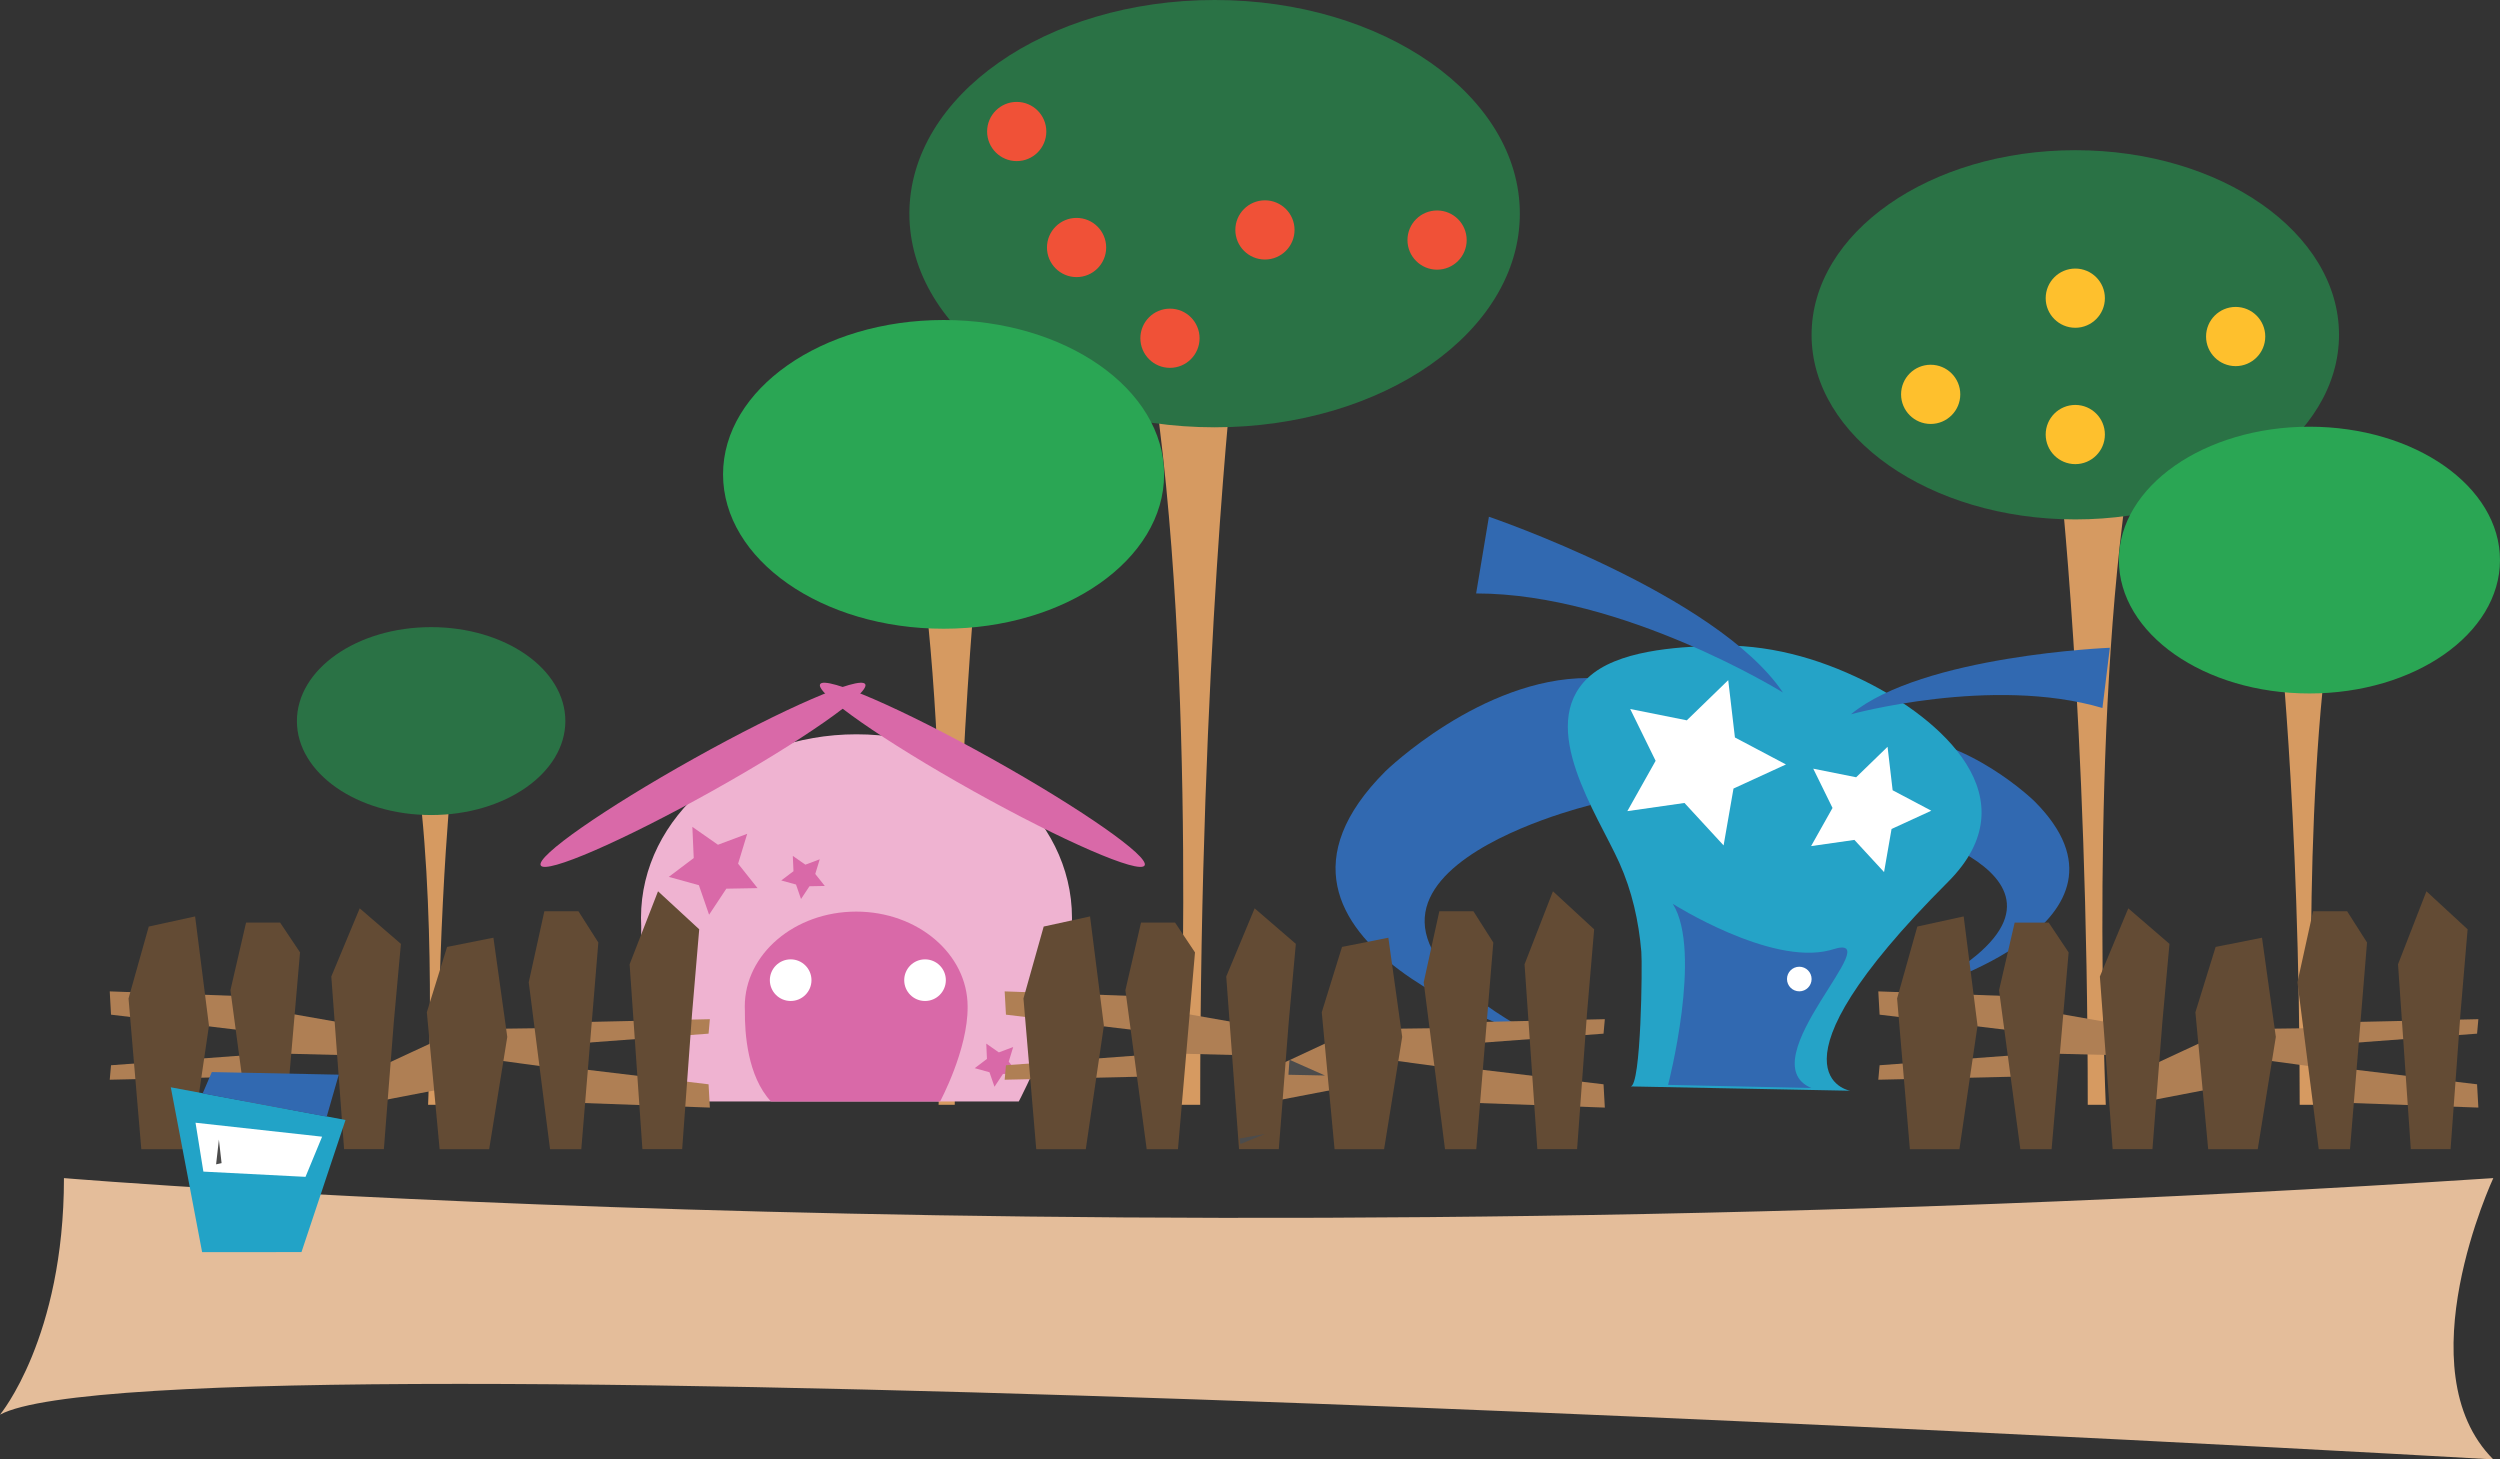
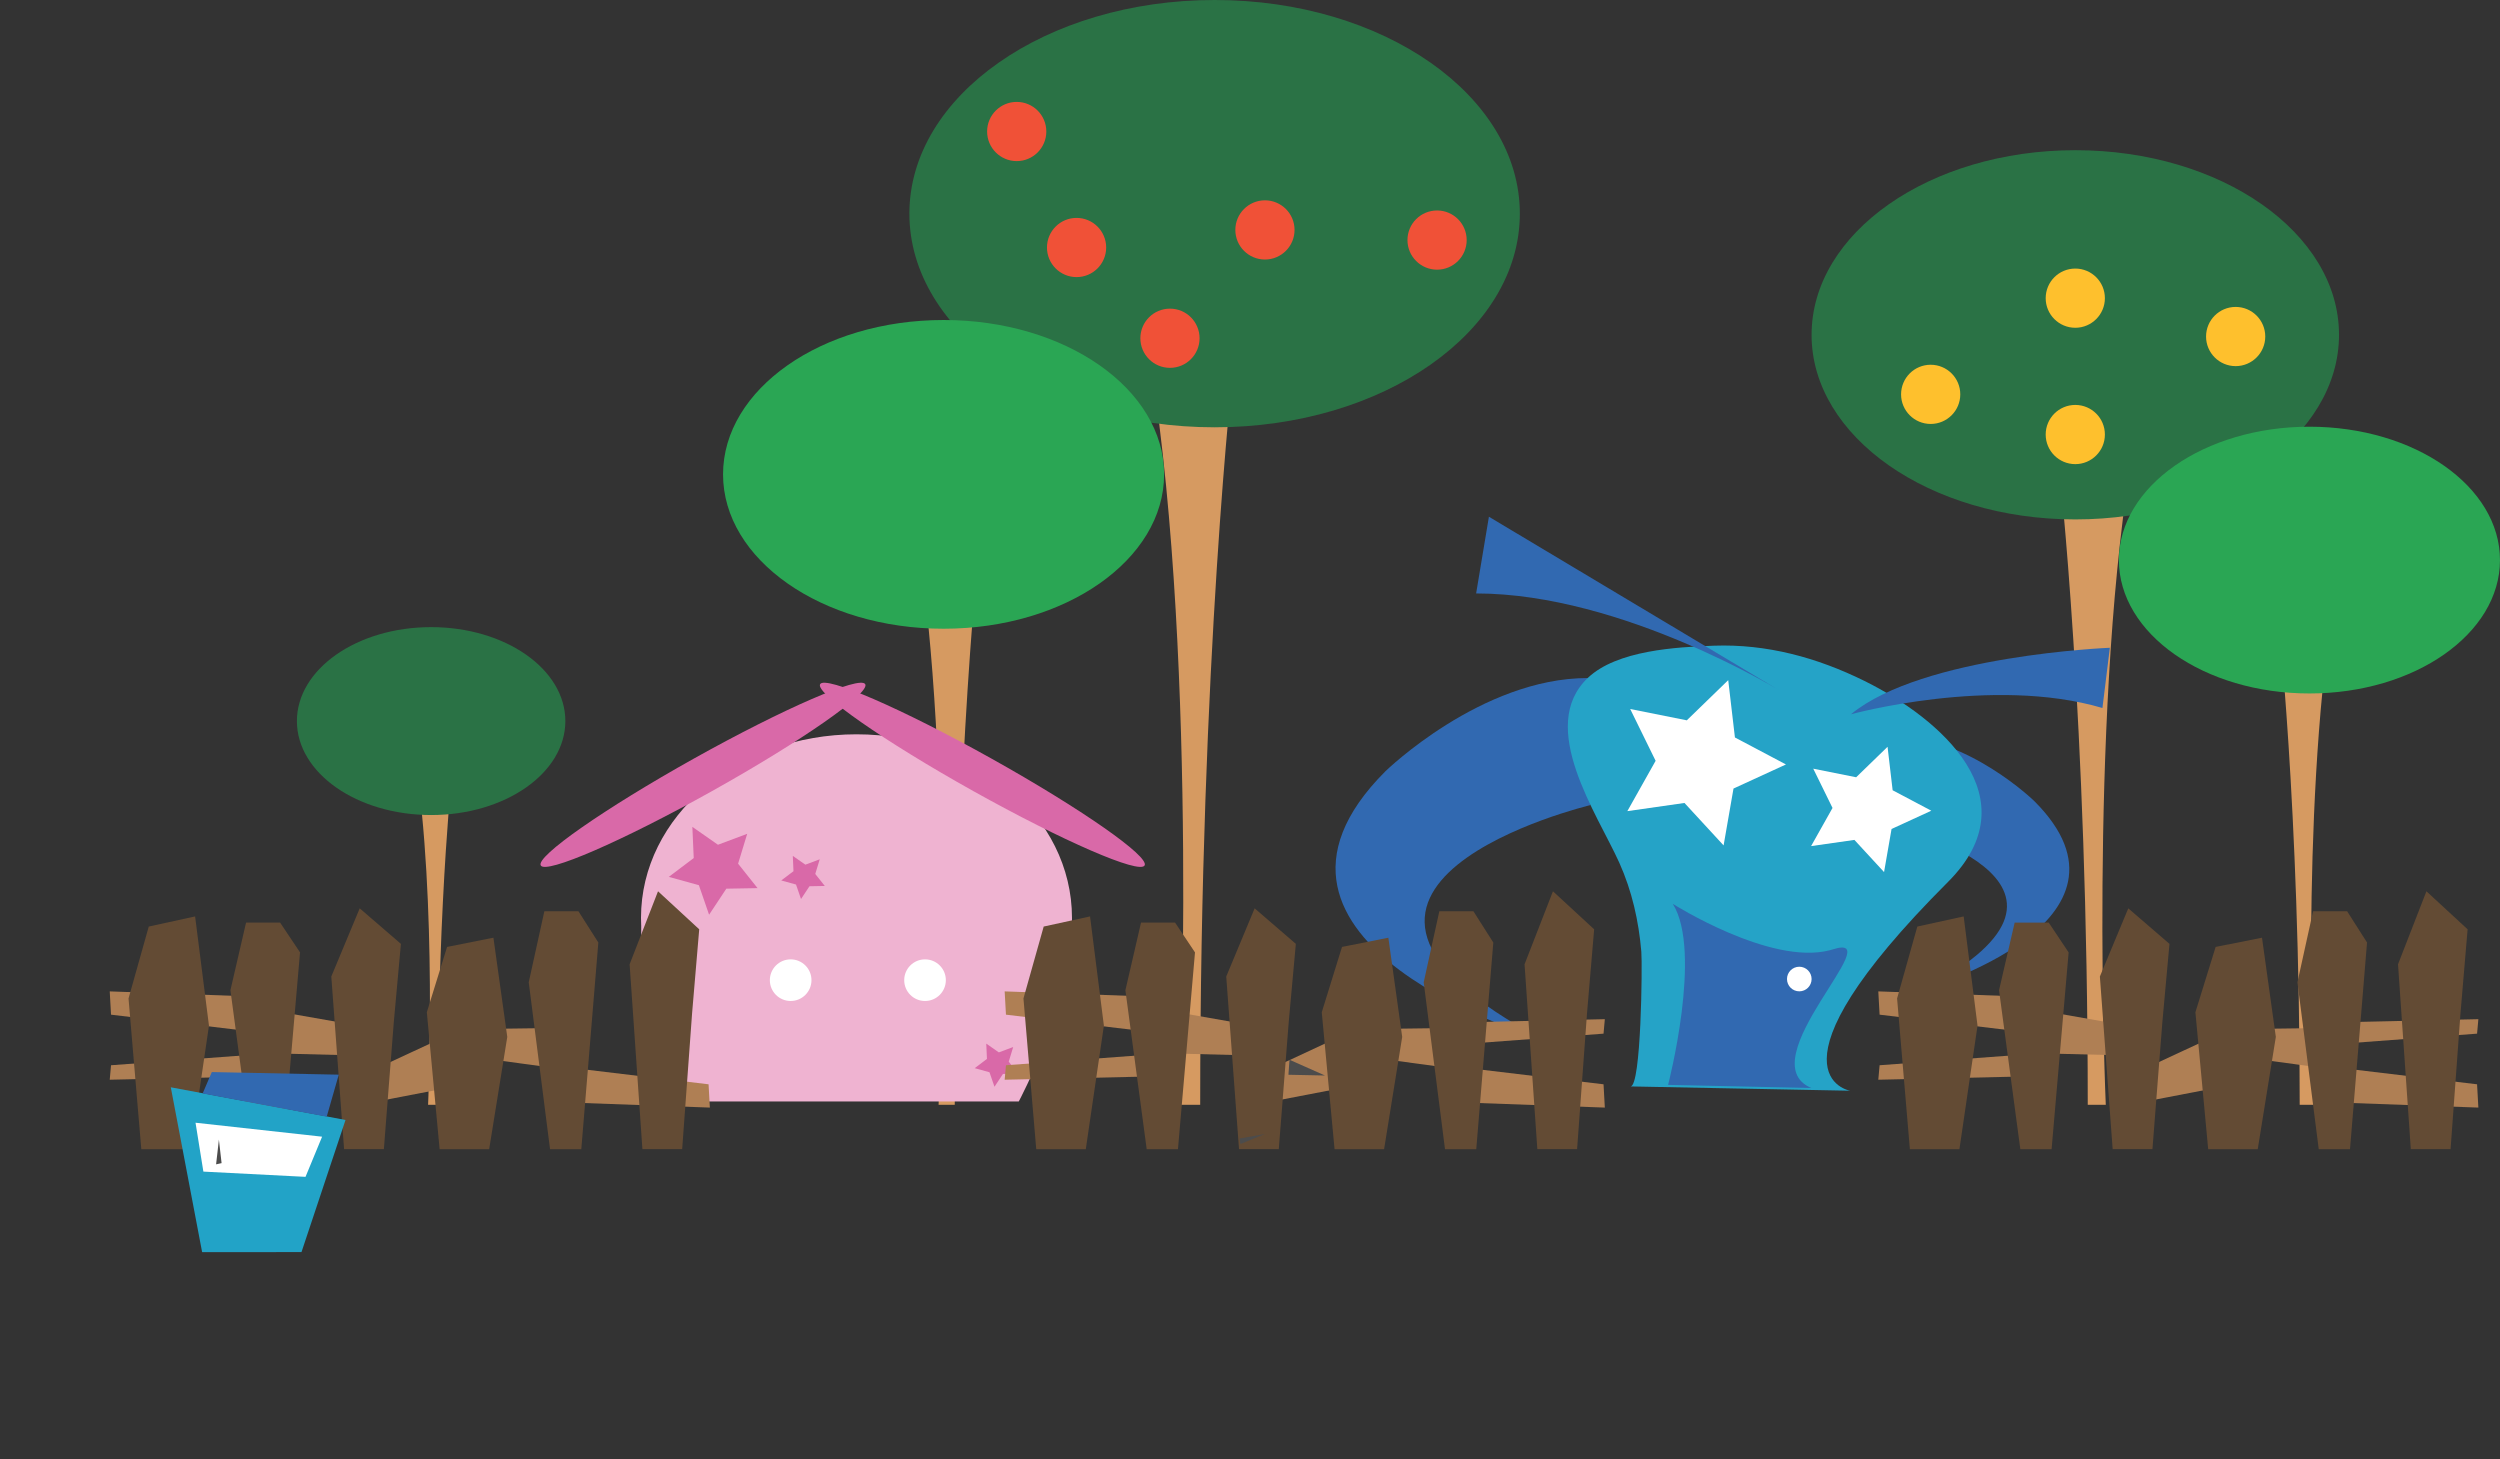
<svg xmlns="http://www.w3.org/2000/svg" version="1.1" viewBox="0 0 726.76 424.22">
  <rect x="0" y="0" width="726.76" height="424.22" fill="#333333" stroke="none" />
  <g transform="translate(-327.53 -706.12)">
    <g transform="matrix(1.25 0 0 -1.25 662.18 812.67)">
      <path d="m0 0h19.134s-7.734-67.64-7.734-171.7h-4.854s4.532 101.09-6.546 171.7" fill="#d69a61" />
    </g>
    <g transform="matrix(1.25 0 0 -1.25 594.04 861.03)">
      <path d="m0 0h14.823s-5.991-52.398-5.991-133.01h-3.761s3.511 78.31-5.071 133.01" fill="#d69a61" />
    </g>
    <g transform="matrix(1.25 0 0 -1.25 789.89 940.16)">
      <path d="m0 0s-78.897-18.879-11.007-54.559c0 0-76.81 22.299-36.67 62.439 0 0 22.232 21.665 47.043 21.665l0.634-29.545z" fill="#3169b1" />
    </g>
    <g transform="matrix(1.25 0 0 -1.25 877.23 945.91)">
      <path d="m0 0s55.201-13.21 7.7-38.173c0 0 53.741 15.603 25.657 43.687 0 0-15.553 15.157-32.914 15.157l-0.443-20.671z" fill="#3169b1" />
    </g>
    <g transform="matrix(1.25 0 0 -1.25 865.37 1023.2)">
      <path d="m0 0s-22.08 3.717 22.767 48.563c19.594 19.594-1.804 38.022-19.427 46.737-10.986 5.43-22.743 8.646-35.054 8.198-8.756-0.319-22.548-1.07-29.301-7.501-11.904-11.338 2.281-31.731 7.327-42.955 2.952-6.562 4.523-13.551 5.131-20.712 0.256-3.023-0.031-31.378-2.513-31.329 0.022 0 51.07-1.001 51.07-1.001" fill="#25a3c7" />
    </g>
    <g transform="matrix(1.25 0 0 -1.25 639.16 972.95)">
      <path d="m0 0c0 23.578-22.437 42.692-50.116 42.692-27.678 0-50.116-19.114-50.116-42.692 0-0.625 0.019-1.248 0.05-1.866-0.116-10.327 1.227-29.525 11.705-40.825h76.103s12.499 23.202 12.371 42.47c-1e-3 0.075 1e-3 0.148 1e-3 0.221" fill="#efb3d1" />
    </g>
    <g transform="matrix(1.25 0 0 -1.25 608.82 998.72)">
-       <path d="m0 0c0 12.191-11.602 22.075-25.913 22.075s-25.913-9.884-25.913-22.075c0-0.323 0.01-0.645 0.026-0.964-0.06-5.34 0.635-15.266 6.052-21.109h39.35s6.463 11.997 6.396 21.96c1e-3 0.039 2e-3 0.076 2e-3 0.113" fill="#d969a8" />
-     </g>
+       </g>
    <g transform="matrix(1.25 0 0 -1.25 579.06 905.02)">
      <path d="m0 0c-1.167 2.088-19.006-5.654-39.846-17.293-20.839-11.641-36.787-22.769-35.621-24.856 1.167-2.089 19.007 5.654 39.845 17.293 20.84 11.639 36.788 22.767 35.622 24.856" fill="#d969a8" />
    </g>
    <g transform="matrix(1.25 0 0 -1.25 565.94 905.02)">
      <path d="m0 0c1.166 2.088 19.005-5.654 39.845-17.293 20.84-11.641 36.788-22.769 35.622-24.856-1.167-2.089-19.006 5.654-39.845 17.293-20.84 11.639-36.789 22.767-35.622 24.856" fill="#d969a8" />
    </g>
    <g transform="matrix(1.25 0 0 -1.25 602.49 991.06)">
      <path d="m0 0c0-2.674-2.167-4.841-4.84-4.841-2.674 0-4.841 2.167-4.841 4.841 0 2.673 2.167 4.84 4.841 4.84 2.673 0 4.84-2.167 4.84-4.84" fill="#fff" />
    </g>
    <g transform="matrix(1.25 0 0 -1.25 563.43 991.06)">
      <path d="m0 0c0-2.674-2.167-4.841-4.84-4.841-2.674 0-4.841 2.167-4.841 4.841 0 2.673 2.167 4.84 4.841 4.84 2.673 0 4.84-2.167 4.84-4.84" fill="#fff" />
    </g>
    <g transform="matrix(1.25 0 0 -1.25 528.8 946.49)">
      <path d="m0 0 5.954-4.162 6.802 2.545-2.118-6.947 4.522-5.684-7.261-0.133-4.008-6.057-2.37 6.866-6.999 1.939 5.797 4.376-0.319 7.257z" fill="#d969a8" />
    </g>
    <g transform="matrix(1.25 0 0 -1.25 558 954.93)">
      <path d="m0 0 2.923-2.042 3.34 1.249-1.041-3.411 2.22-2.79-3.564-0.066-1.968-2.973-1.164 3.371-3.436 0.952 2.846 2.148-0.156 3.562z" fill="#d969a8" />
    </g>
    <g transform="matrix(1.25 0 0 -1.25 614.24 1009.5)">
      <path d="m0 0 2.923-2.043 3.34 1.25-1.04-3.411 2.22-2.791-3.565-0.065-1.968-2.973-1.163 3.37-3.436 0.952 2.845 2.148-0.156 3.563z" fill="#d969a8" />
    </g>
    <g transform="matrix(1.25 0 0 -1.25 812.45 1021.5)">
      <path d="m0 0s8.057 31.04 1.089 42.108c0 0 22.665-14.38 36.47-10.804 0.256 0.066 0.508 0.138 0.759 0.217 13.715 4.332-19.811-25.987-5.008-32.244l-33.31 0.723z" fill="#3169b1" />
    </g>
    <g transform="matrix(1.25 0 0 -1.25 854.17 990.73)">
      <path d="m0 0c0-1.579-1.281-2.86-2.86-2.86-1.581 0-2.863 1.281-2.863 2.86 0 1.581 1.282 2.862 2.863 2.862 1.579 0 2.86-1.281 2.86-2.862" fill="#fff" />
    </g>
    <g transform="matrix(1.25 0 0 -1.25 829.93 903.84)">
      <path d="m0 0 1.56-13.333 11.866-6.274-12.199-5.603-2.301-13.226-9.098 9.871-13.288-1.899 6.576 11.703-5.913 12.052 13.163-2.638 9.634 9.347z" fill="#fff" />
    </g>
    <g transform="matrix(1.25 0 0 -1.25 876.25 923.22)">
      <path d="m0 0 1.182-10.106 8.995-4.756-9.246-4.247-1.744-10.024-6.897 7.481-10.072-1.44 4.984 8.871-4.481 9.135 9.977-1.999 7.302 7.085z" fill="#fff" />
    </g>
    <g transform="matrix(1.25 0 0 -1.25 845.84 907.44)">
-       <path d="m0 0s-37.165 23.043-71.356 23.043l2.973 17.838s52.911-17.976 68.383-40.881" fill="#3169b1" />
+       <path d="m0 0s-37.165 23.043-71.356 23.043l2.973 17.838" fill="#3169b1" />
    </g>
    <g transform="matrix(1.25 0 0 -1.25 769.35 768.23)">
      <path d="m0 0c0-27.441-31.78-49.688-70.983-49.688-39.204 0-70.984 22.247-70.984 49.688 0 27.442 31.78 49.688 70.984 49.688 39.206 0 70.986-22.246 70.986-49.688" fill="#2a7245" />
    </g>
    <g transform="matrix(1.25 0 0 -1.25 946.76 841.85)">
      <path d="m0 0h-16.531s6.681-58.442 6.681-148.35h4.195s-3.917 87.342 5.655 148.35" fill="#d69a61" />
    </g>
    <g transform="matrix(1.25 0 0 -1.25 1005.6 883.63)">
      <path d="m0 0h-12.809s5.177-45.274 5.177-114.93h3.251s-3.036 67.662 4.381 114.93" fill="#d69a61" />
    </g>
    <g transform="matrix(1.25 0 0 -1.25 854.16 803.45)">
      <path d="m0 0c0-23.71 27.458-42.933 61.331-42.933s61.334 19.223 61.334 42.933c0 23.711-27.461 42.933-61.334 42.933-33.868 0-61.326-19.222-61.326-42.933" fill="#2a7245" />
    </g>
    <g transform="matrix(1.25 0 0 -1.25 943.5 868.94)">
      <path d="m0 0c0-17.131 19.84-31.019 44.313-31.019 24.475 0 44.314 13.888 44.314 31.019s-19.839 31.02-44.314 31.02c-24.473 0-44.313-13.889-44.313-31.02" fill="#2aa654" />
    </g>
    <g transform="matrix(1.25 0 0 -1.25 665.94 844.02)">
      <path d="m0 0c0-19.827-22.961-35.9-51.286-35.9s-51.287 16.073-51.287 35.9c0 19.826 22.962 35.9 51.287 35.9 28.322 0 51.283-16.074 51.283-35.9" fill="#2aa654" />
    </g>
    <g transform="matrix(1.25 0 0 -1.25 448.12 926.1)">
      <path d="m0 0h9.022s-3.647-31.893-3.647-80.956h-2.289s2.137 47.662-3.086 80.956" fill="#d69a61" />
    </g>
    <g transform="matrix(1.25 0 0 -1.25 491.88 915.74)">
      <path d="m0 0c0-12.067-13.976-21.851-31.214-21.851-17.241 0-31.216 9.784-31.216 21.851s13.975 21.85 31.216 21.85c17.238 0 31.214-9.783 31.214-21.85" fill="#2a7245" />
    </g>
    <g transform="matrix(1.25 0 0 -1.25 865.59 913.77)">
      <path d="m0 0s32.912 9.026 58.502 1.465l1.721 14.009s-43.578-1.753-60.223-15.474" fill="#3169b1" />
    </g>
    <g transform="matrix(1.25 0 0 -1.25 753.9 775.91)">
      <path d="m0 0c0-3.802-3.083-6.884-6.885-6.884s-6.885 3.082-6.885 6.884 3.083 6.884 6.885 6.884 6.885-3.082 6.885-6.884" fill="#f05137" />
    </g>
    <g transform="matrix(1.25 0 0 -1.25 631.7 744.35)">
      <path d="m0 0c0-3.801-3.082-6.884-6.884-6.884s-6.884 3.083-6.884 6.884c0 3.802 3.082 6.884 6.884 6.884s6.884-3.082 6.884-6.884" fill="#f05137" />
    </g>
    <g transform="matrix(1.25 0 0 -1.25 649.1 778.07)">
      <path d="m0 0c0-3.802-3.082-6.884-6.884-6.884s-6.884 3.082-6.884 6.884 3.082 6.884 6.884 6.884 6.884-3.082 6.884-6.884" fill="#f05137" />
    </g>
    <g transform="matrix(1.25 0 0 -1.25 676.25 804.45)">
      <path d="m0 0c0-3.803-3.082-6.885-6.884-6.885s-6.884 3.082-6.884 6.885c0 3.801 3.082 6.884 6.884 6.884s6.884-3.083 6.884-6.884" fill="#f05137" />
    </g>
    <g transform="matrix(1.25 0 0 -1.25 703.86 772.96)">
      <path d="m0 0c0-3.802-3.082-6.884-6.884-6.884-3.801 0-6.884 3.082-6.884 6.884s3.083 6.884 6.884 6.884c3.802 0 6.884-3.082 6.884-6.884" fill="#f05137" />
    </g>
    <g transform="matrix(1.25 0 0 -1.25 986.05 803.95)">
      <path d="m0 0c0-3.802-3.081-6.884-6.884-6.884-3.801 0-6.883 3.082-6.883 6.884s3.082 6.885 6.883 6.885c3.803 0 6.884-3.083 6.884-6.885" fill="#fec02d" />
    </g>
    <g transform="matrix(1.25 0 0 -1.25 939.43 832.44)">
      <path d="m0 0c0-3.802-3.081-6.884-6.884-6.884-3.802 0-6.884 3.082-6.884 6.884s3.082 6.884 6.884 6.884c3.803 0 6.884-3.082 6.884-6.884" fill="#fec02d" />
    </g>
    <g transform="matrix(1.25 0 0 -1.25 897.39 820.76)">
      <path d="m0 0c0-3.802-3.081-6.884-6.884-6.884-3.802 0-6.884 3.082-6.884 6.884s3.082 6.884 6.884 6.884c3.803 0 6.884-3.082 6.884-6.884" fill="#fec02d" />
    </g>
    <g transform="matrix(1.25 0 0 -1.25 939.43 792.8)">
      <path d="m0 0c0-3.802-3.082-6.884-6.884-6.884-3.801 0-6.884 3.082-6.884 6.884s3.083 6.885 6.884 6.885c3.802 0 6.884-3.083 6.884-6.885" fill="#fec02d" />
    </g>
    <g transform="matrix(1.25 0 0 -1.25 436.42 1017)">
      <path d="m0 0 17.117 7.961 3.582-11.543-20.699-3.981v7.563z" fill="#af7f54" />
    </g>
    <g transform="matrix(1.25 0 0 -1.25 409.08 1000.3)">
      <path d="m0 0 22.268-3.912v-6.319l-23.772 0.601 1.504 9.63z" fill="#af7f54" />
    </g>
    <g transform="matrix(1.25 0 0 -1.25 491.64 1017)">
      <path d="m0 0-22.402 3.051-0.243 6.314 23.778 0.315-1.133-9.68z" fill="#af7f54" />
    </g>
    <g transform="matrix(1.25 0 0 -1.25 359.43 994.32)">
      <path d="m0 0 33.401-1.204 2.107-8.425-35.207 4.213-0.301 5.416z" fill="#af7f54" />
    </g>
    <g transform="matrix(1.25 0 0 -1.25 359.43 1020)">
      <path d="m0 0 33.401 0.748 2.107 5.237-35.207-2.618-0.301-3.367z" fill="#af7f54" />
    </g>
    <g transform="matrix(1.25 0 0 -1.25 533.89 1028.1)">
      <path d="m0 0-33.401 1.204-2.106 8.426 35.206-4.214 0.301-5.416z" fill="#af7f54" />
    </g>
    <g transform="matrix(1.25 0 0 -1.25 533.89 1002.4)">
-       <path d="m0 0-33.401-0.748-2.106-5.238 35.206 2.619 0.301 3.367z" fill="#af7f54" />
-     </g>
+       </g>
    <g transform="matrix(1.25 0 0 -1.25 368.61 1040.2)">
      <path d="m0 0-2.973 35.061 4.707 16.724 10.779 2.354 3.221-25.397-4.213-28.742h-11.521z" fill="#634b34" />
    </g>
    <g transform="matrix(1.25 0 0 -1.25 400.71 1040.2)">
      <path d="m0 0-4.956 36.964 3.634 15.73h7.929l4.625-6.922-3.964-45.772h-7.268z" fill="#634b34" />
    </g>
    <g transform="matrix(1.25 0 0 -1.25 432.1 970.18)">
      <path d="m0 0-6.607-15.857 2.973-40.14h9.25l2.313 29.567 1.652 18.171-9.581 8.259z" fill="#634b34" />
    </g>
    <g transform="matrix(1.25 0 0 -1.25 455.33 1040.2)">
      <path d="m0 0-2.973 31.852 4.708 15.194 10.778 2.139 3.221-23.074-4.212-26.111h-11.522z" fill="#634b34" />
    </g>
    <g transform="matrix(1.25 0 0 -1.25 487.43 1040.2)">
      <path d="m0 0-4.956 38.818 3.634 16.519h7.929l4.625-7.269-3.964-48.068h-7.268z" fill="#634b34" />
    </g>
    <g transform="matrix(1.25 0 0 -1.25 518.82 965.22)">
      <path d="m0 0-6.606-16.98 2.973-42.981h9.25l2.312 31.66 1.652 19.458-9.581 8.843z" fill="#634b34" />
    </g>
    <g transform="matrix(1.25 0 0 -1.25 696.58 1017)">
      <path d="m0 0 17.116 7.961 3.583-11.543-20.699-3.981v7.563z" fill="#af7f54" />
    </g>
    <g transform="matrix(1.25 0 0 -1.25 669.24 1000.3)">
      <path d="m0 0 22.268-3.912v-6.319l-23.773 0.601 1.505 9.63z" fill="#af7f54" />
    </g>
    <g transform="matrix(1.25 0 0 -1.25 751.8 1017)">
      <path d="m0 0-22.402 3.051-0.244 6.314 23.779 0.315-1.133-9.68z" fill="#af7f54" />
    </g>
    <g transform="matrix(1.25 0 0 -1.25 619.59 994.32)">
      <path d="m0 0 33.402-1.204 2.106-8.425-35.207 4.213-0.301 5.416z" fill="#af7f54" />
    </g>
    <g transform="matrix(1.25 0 0 -1.25 619.59 1020)">
      <path d="m0 0 33.402 0.748 2.106 5.237-35.207-2.618-0.301-3.367z" fill="#af7f54" />
    </g>
    <g transform="matrix(1.25 0 0 -1.25 794.06 1028.1)">
      <path d="m0 0-33.401 1.204-2.107 8.426 35.207-4.214 0.301-5.416z" fill="#af7f54" />
    </g>
    <g transform="matrix(1.25 0 0 -1.25 794.06 1002.4)">
      <path d="m0 0-33.401-0.748-2.107-5.238 35.207 2.619 0.301 3.367z" fill="#af7f54" />
    </g>
    <g transform="matrix(1.25 0 0 -1.25 628.77 1040.2)">
      <path d="m0 0-2.973 35.061 4.708 16.724 10.778 2.354 3.221-25.397-4.212-28.742h-11.522z" fill="#634b34" />
    </g>
    <g transform="matrix(1.25 0 0 -1.25 660.88 1040.2)">
      <path d="m0 0-4.956 36.964 3.634 15.73h7.929l4.625-6.922-3.964-45.772h-7.268z" fill="#634b34" />
    </g>
    <g transform="matrix(1.25 0 0 -1.25 692.26 970.18)">
      <path d="m0 0-6.607-15.857 2.973-40.14h9.25l2.313 29.567 1.652 18.171-9.581 8.259z" fill="#634b34" />
    </g>
    <g transform="matrix(1.25 0 0 -1.25 715.49 1040.2)">
      <path d="m0 0-2.974 31.852 4.708 15.194 10.779 2.139 3.22-23.074-4.212-26.111h-11.521z" fill="#634b34" />
    </g>
    <g transform="matrix(1.25 0 0 -1.25 747.6 1040.2)">
      <path d="m0 0-4.956 38.818 3.635 16.519h7.928l4.626-7.269-3.965-48.068h-7.268z" fill="#634b34" />
    </g>
    <g transform="matrix(1.25 0 0 -1.25 778.98 965.22)">
      <path d="m0 0-6.606-16.98 2.973-42.981h9.249l2.313 31.66 1.653 19.458-9.582 8.843z" fill="#634b34" />
    </g>
    <g transform="matrix(1.25 0 0 -1.25 950.55 1017)">
      <path d="m0 0 17.117 7.961 3.582-11.543-20.699-3.981v7.563z" fill="#af7f54" />
    </g>
    <g transform="matrix(1.25 0 0 -1.25 923.21 1000.3)">
      <path d="m0 0 22.268-3.912v-6.319l-23.773 0.601 1.505 9.63z" fill="#af7f54" />
    </g>
    <g transform="matrix(1.25 0 0 -1.25 1005.8 1017)">
      <path d="m0 0-22.402 3.051-0.243 6.314 23.779 0.315-1.134-9.68z" fill="#af7f54" />
    </g>
    <g transform="matrix(1.25 0 0 -1.25 873.56 994.32)">
      <path d="m0 0 33.401-1.204 2.107-8.425-35.207 4.213-0.301 5.416z" fill="#af7f54" />
    </g>
    <g transform="matrix(1.25 0 0 -1.25 873.56 1020)">
      <path d="m0 0 33.401 0.748 2.107 5.237-35.207-2.618-0.301-3.367z" fill="#af7f54" />
    </g>
    <g transform="matrix(1.25 0 0 -1.25 1048 1028.1)">
      <path d="m0 0-33.402 1.204-2.106 8.426 35.207-4.214 0.301-5.416z" fill="#af7f54" />
    </g>
    <g transform="matrix(1.25 0 0 -1.25 1048 1002.4)">
      <path d="m0 0-33.402-0.748-2.106-5.238 35.207 2.619 0.301 3.367z" fill="#af7f54" />
    </g>
    <g transform="matrix(1.25 0 0 -1.25 882.74 1040.2)">
      <path d="m0 0-2.974 35.061 4.708 16.724 10.778 2.354 3.221-25.397-4.212-28.742h-11.521z" fill="#634b34" />
    </g>
    <g transform="matrix(1.25 0 0 -1.25 914.85 1040.2)">
      <path d="m0 0-4.955 36.964 3.634 15.73h7.928l4.625-6.922-3.964-45.772h-7.268z" fill="#634b34" />
    </g>
    <g transform="matrix(1.25 0 0 -1.25 946.23 970.18)">
      <path d="m0 0-6.607-15.857 2.973-40.14h9.251l2.312 29.567 1.652 18.171-9.581 8.259z" fill="#634b34" />
    </g>
    <g transform="matrix(1.25 0 0 -1.25 969.46 1040.2)">
      <path d="m0 0-2.973 31.852 4.707 15.194 10.779 2.139 3.22-23.074-4.211-26.111h-11.522z" fill="#634b34" />
    </g>
    <g transform="matrix(1.25 0 0 -1.25 1001.6 1040.2)">
      <path d="m0 0-4.957 38.818 3.635 16.519h7.927l4.625-7.269-3.962-48.068h-7.268z" fill="#634b34" />
    </g>
    <g transform="matrix(1.25 0 0 -1.25 1032.9 965.22)">
      <path d="m0 0-6.605-16.98 2.973-42.981h9.249l2.312 31.66 1.652 19.458-9.581 8.843z" fill="#634b34" />
    </g>
    <g transform="matrix(1.25 0 0 -1.25 346.12 1048.6)">
-       <path d="m0 0s246.81-20.816 564.98 0c0 0-20.814-44.604 0-65.419 0 0-541.19 31.223-579.85 10.407 2e-3 0 14.87 17.842 14.87 55.012" fill="#e4bd9a" />
-     </g>
+       </g>
    <g transform="matrix(1.25 0 0 -1.25 702.39 1014.2)">
      <path d="m0 0 8.261-3.66-8.508 0.175 0.247 3.485z" fill="#4c4c4c" />
    </g>
    <g transform="matrix(1.25 0 0 -1.25 687.87 1037.1)">
      <path d="m0 0 5.883 1.063-5.671-2.338-0.212 1.275z" fill="#4c4c4c" />
    </g>
    <g transform="translate(-300)">
      <g transform="matrix(1.25 0 0 -1.25 677.18 1022.2)">
        <path d="m0 0 7.288-38.343 23.106 0.02 10.241 30.724-40.635 7.599z" fill="#22a3c7" />
      </g>
      <g transform="matrix(1.25 0 0 -1.25 686.44 1024)">
        <path d="m0 0 2.134 4.983 10.803-0.221 18.719-0.386-2.803-9.772-28.853 5.396z" fill="#3169b1" />
      </g>
      <g transform="matrix(1.25 0 0 -1.25 684.37 1032.5)">
        <path d="m0 0 29.438-3.248-3.858-9.339-23.753 1.218-1.827 11.369z" fill="#fff" />
      </g>
      <g transform="matrix(1.25 0 0 -1.25 690.35 1044.6)">
        <path d="m0 0 0.652 5.75 0.624-5.467-1.276-0.283z" fill="#4c4c4c" />
      </g>
    </g>
  </g>
</svg>